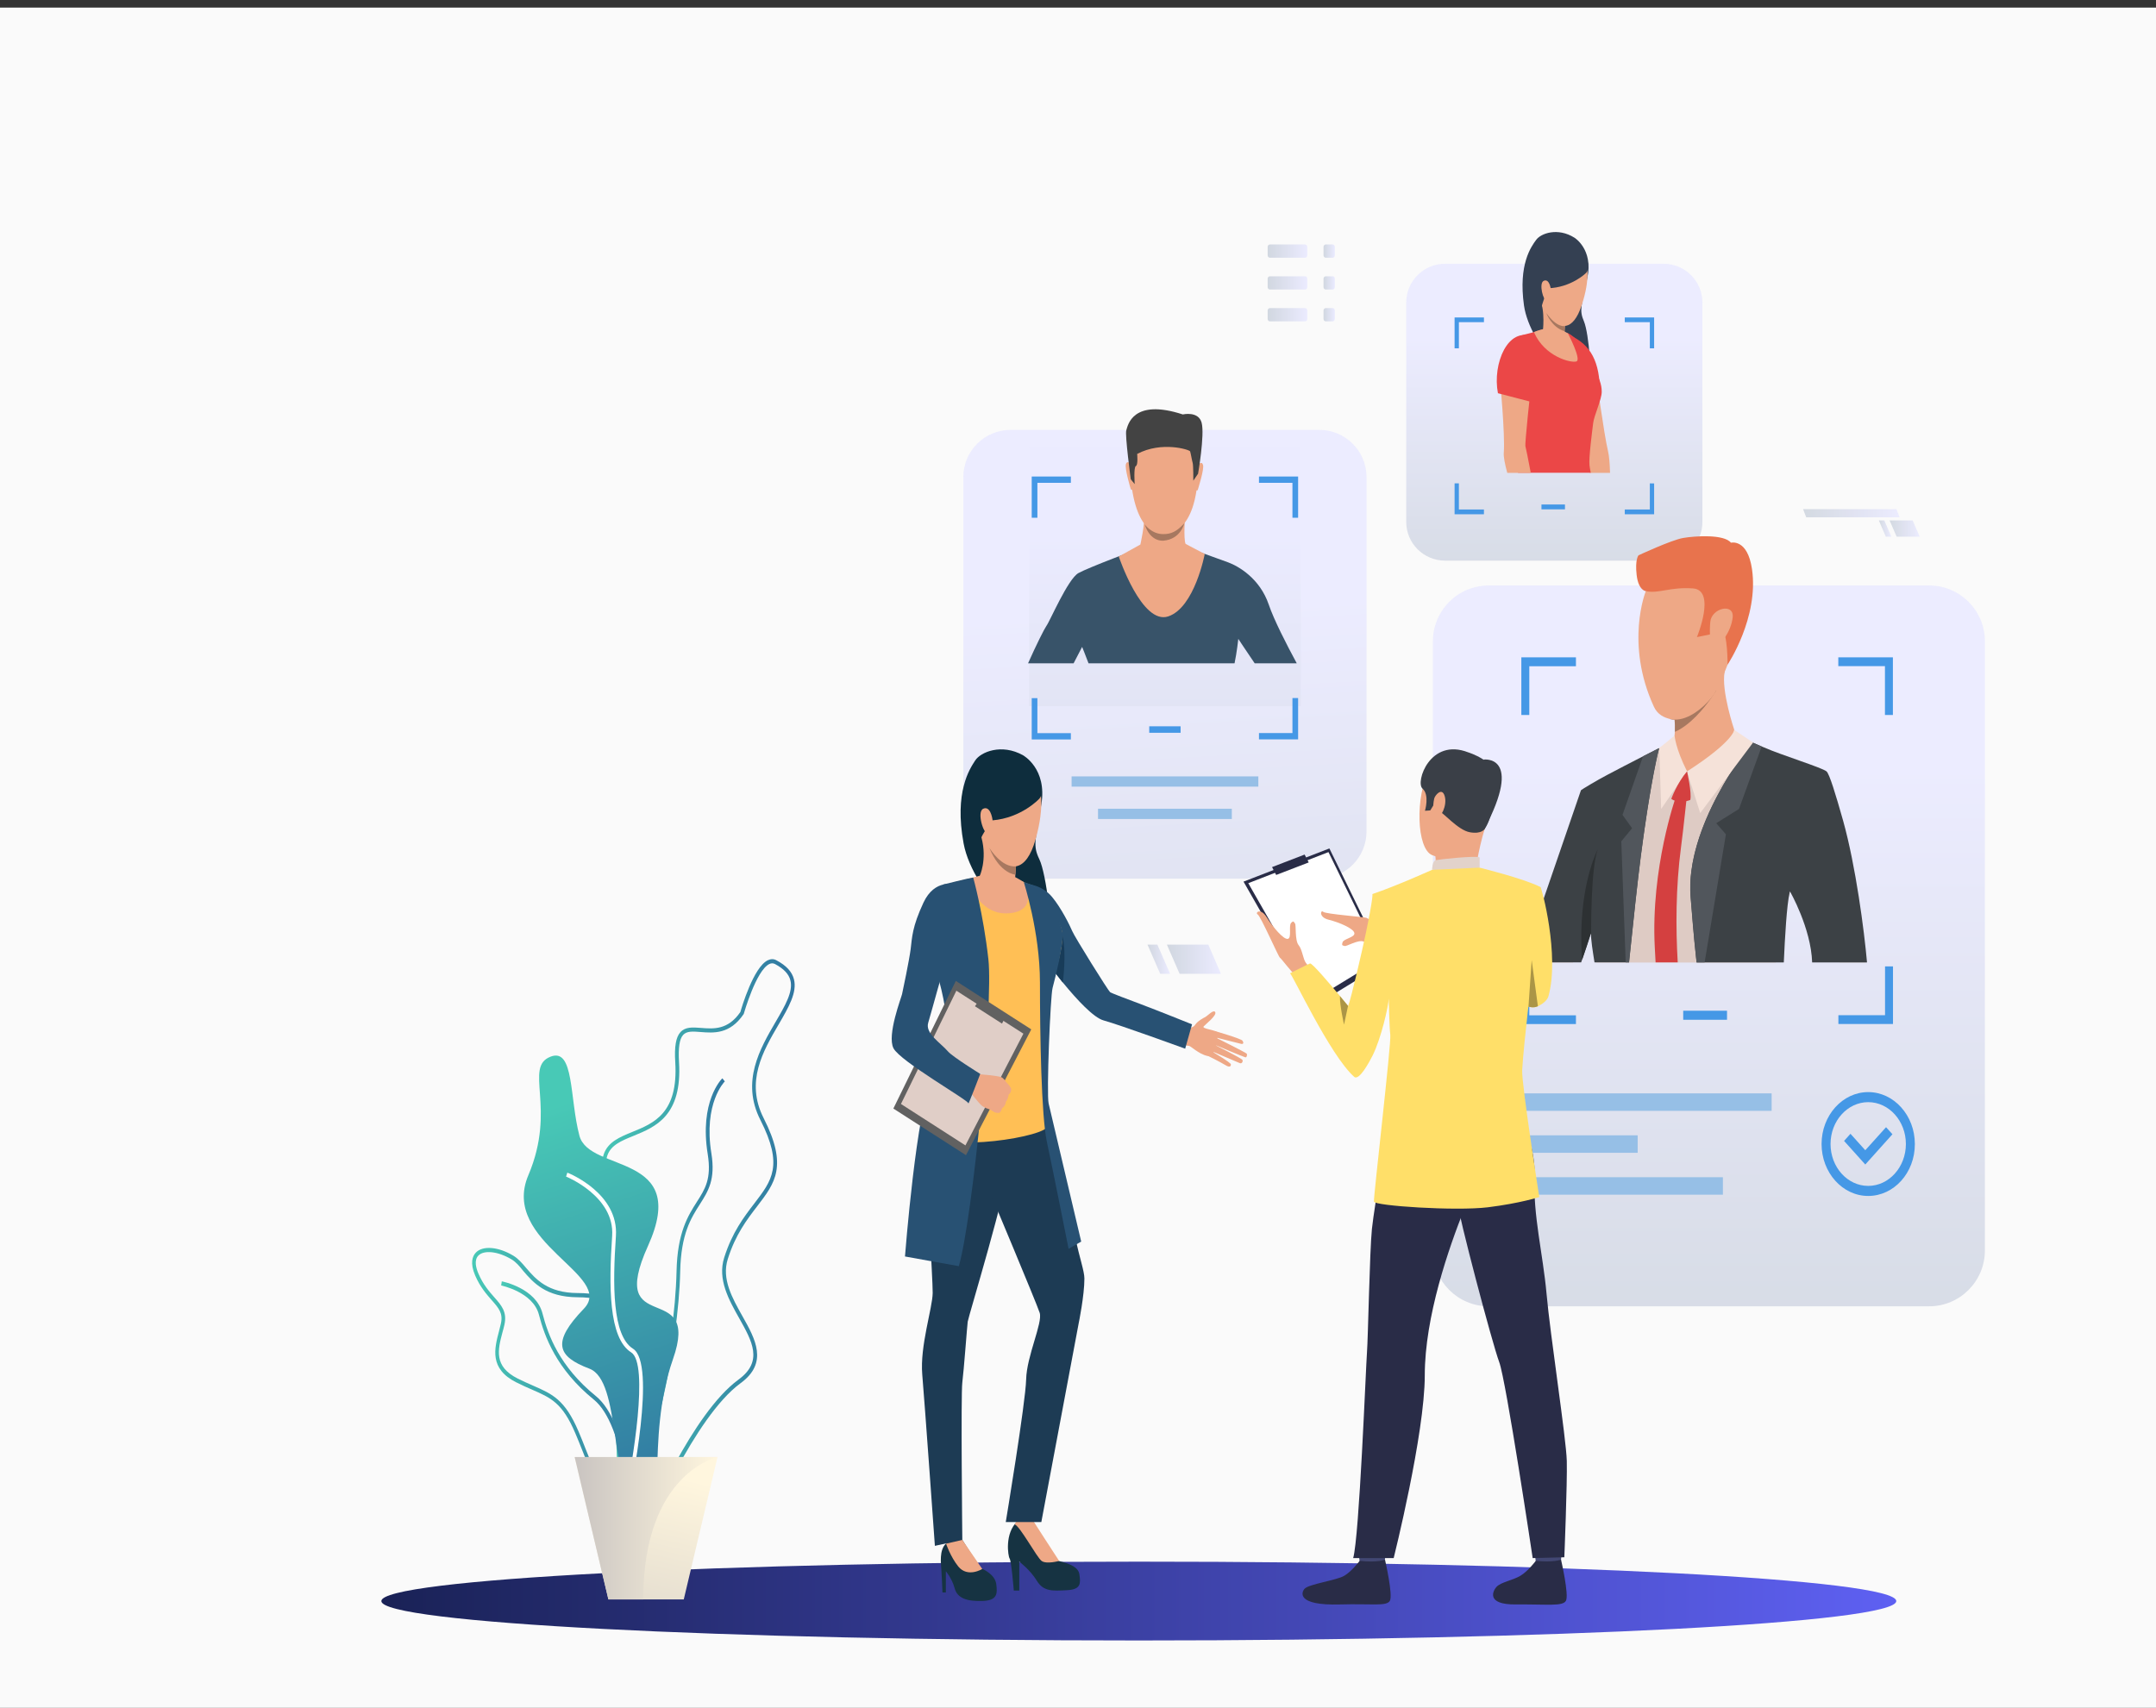
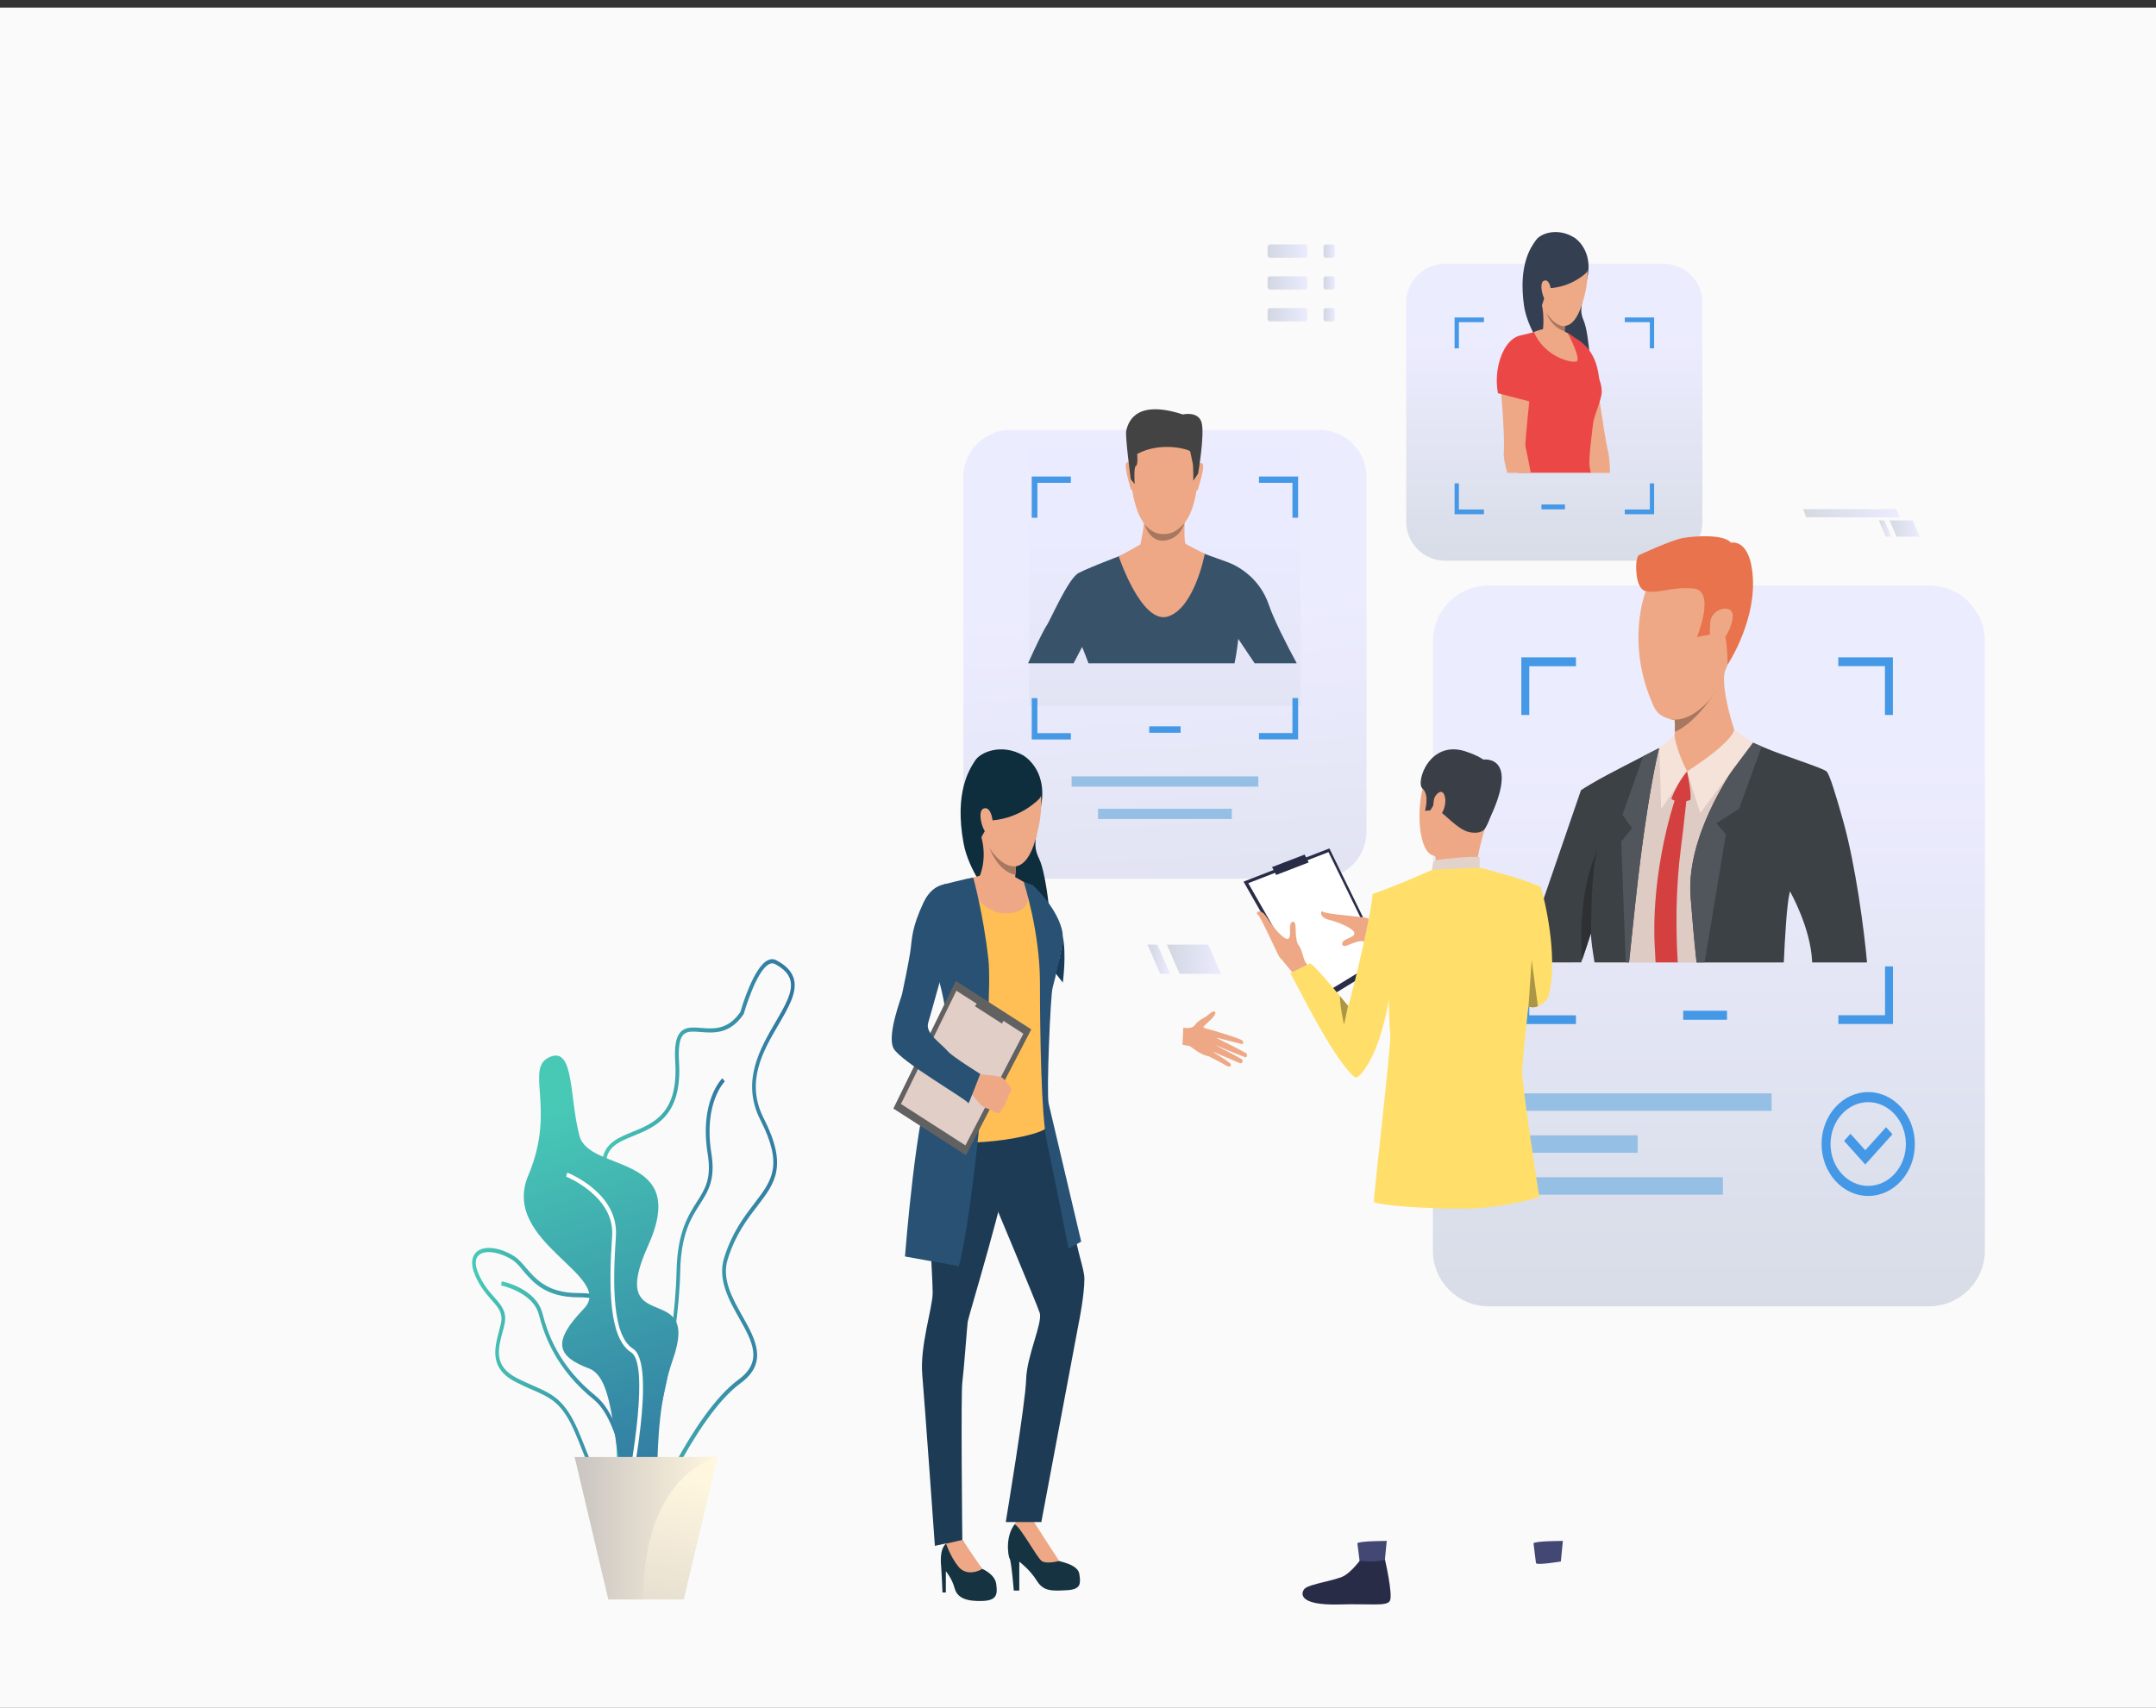
<svg xmlns="http://www.w3.org/2000/svg" version="1.1" id="Слой_1" x="0px" y="0px" viewBox="0 0 2357.6 1868" style="enable-background:new 0 0 2357.6 1868;" xml:space="preserve">
  <rect x="0" y="0" width="2357.6" height="1868" fill="#333333" stroke="none" />
  <style type="text/css">
	.st0{fill:#FAFAFA;}
	.st1{opacity:0.95;fill:url(#SVGID_1_);}
	.st2{fill:#96BFE6;}
	.st3{opacity:0.95;fill:url(#SVGID_2_);}
	.st4{fill:#4598E6;}
	.st5{fill:url(#SVGID_3_);}
	.st6{opacity:0.95;fill:url(#SVGID_4_);}
	.st7{fill:#385369;}
	.st8{fill:#EEA886;}
	.st9{fill:#434343;}
	.st10{fill:#A77860;}
	.st11{fill:#0E2D3D;}
	.st12{fill:#163342;}
	.st13{fill:#1D3B54;}
	.st14{fill:#285173;}
	.st15{fill:#FFBF55;}
	.st16{fill:#183C59;}
	.st17{fill:#616161;}
	.st18{fill:#E0CEC7;}
	.st19{fill:#EEA987;}
	.st20{fill:url(#SVGID_5_);}
	.st21{fill:url(#SVGID_6_);}
	.st22{fill:url(#SVGID_7_);}
	.st23{fill:url(#SVGID_8_);}
	.st24{fill:url(#SVGID_9_);}
	.st25{fill:#FFFFFF;}
	.st26{fill:url(#SVGID_10_);}
	.st27{fill:url(#SVGID_11_);}
	.st28{opacity:0.95;fill:url(#SVGID_12_);}
	.st29{fill:#344052;}
	.st30{fill:#EB4747;}
	.st31{fill:#393D63;}
	.st32{fill:#DECBC4;}
	.st33{fill:#E8734D;}
	.st34{fill:#3C4145;}
	.st35{fill:#51565C;}
	.st36{fill:#F5E2D9;}
	.st37{fill:#D44040;}
	.st38{fill:#2D3133;}
	.st39{fill:#292C47;}
	.st40{fill:#424773;}
	.st41{fill:#3A3F47;}
	.st42{fill:#E2D2CA;}
	.st43{fill:#323657;}
	.st44{fill:#FFDF69;}
	.st45{fill:#AB9546;}
	.st46{opacity:0.95;}
	.st47{fill:url(#SVGID_13_);}
	.st48{fill:url(#SVGID_14_);}
	.st49{fill:url(#SVGID_15_);}
	.st50{fill:url(#SVGID_16_);}
	.st51{fill:url(#SVGID_17_);}
	.st52{fill:url(#SVGID_18_);}
	.st53{fill:url(#SVGID_19_);}
	.st54{fill:url(#SVGID_20_);}
	.st55{fill:url(#SVGID_21_);}
	.st56{fill:url(#SVGID_22_);}
	.st57{fill:url(#SVGID_23_);}
</style>
  <g>
    <rect y="8.3" class="st0" width="2362.3" height="1860.9" />
    <linearGradient id="SVGID_1_" gradientUnits="userSpaceOnUse" x1="1308.762" y1="1347.879" x2="1270.621" y2="656.567">
      <stop offset="0" style="stop-color:#D1D7E0" />
      <stop offset="1" style="stop-color:#EBEBFF" />
    </linearGradient>
    <path class="st1" d="M1442.6,961h-337.5c-28.6,0-51.7-23.2-51.7-51.7V521.9c0-28.6,23.2-51.7,51.7-51.7h337.5   c28.6,0,51.7,23.2,51.7,51.7v387.3C1494.4,937.8,1471.2,961,1442.6,961z" />
    <rect x="1171.8" y="849.2" class="st2" width="204.2" height="11.2" />
    <rect x="1200.7" y="884.6" class="st2" width="146.3" height="11.2" />
    <linearGradient id="SVGID_2_" gradientUnits="userSpaceOnUse" x1="1868.676" y1="1544.562" x2="1868.676" y2="829.436">
      <stop offset="0" style="stop-color:#D1D7E0" />
      <stop offset="1" style="stop-color:#EBEBFF" />
    </linearGradient>
    <path class="st3" d="M2109.5,1428.8h-481.6c-33.7,0-61-27.3-61-61V701.4c0-33.7,27.3-61,61-61h481.6c33.7,0,61,27.3,61,61v666.5   C2170.4,1401.5,2143.1,1428.8,2109.5,1428.8z" />
    <g>
      <rect x="1840.6" y="1105.5" class="st4" width="47.9" height="9.9" />
    </g>
    <g>
      <rect x="1658.8" y="1195.9" class="st2" width="278.5" height="19.1" />
      <rect x="1658.8" y="1287.6" class="st2" width="225.2" height="19.1" />
      <rect x="1658.8" y="1241.8" class="st2" width="132" height="19.1" />
    </g>
    <g>
      <path class="st4" d="M2010.2,719v9.6h51V782h8.7v-63H2010.2z M1663.6,782h8.7v-53.3h51V719h-59.7V782z M2061.3,1057.1v53.3h-51    v9.6h59.7v-63H2061.3z M1672.3,1057.1h-8.7v63h59.7v-9.6h-51V1057.1z" />
    </g>
    <g>
      <g>
        <path class="st4" d="M2042.9,1308.1c-28.1,0-51-25.5-51-56.8c0-31.3,22.9-56.8,51-56.8c28.1,0,51,25.5,51,56.8     C2094,1282.7,2071.1,1308.1,2042.9,1308.1z M2042.9,1205.5c-22.7,0-41.2,20.6-41.2,45.8c0,25.3,18.5,45.8,41.2,45.8     c22.7,0,41.2-20.6,41.2-45.8C2084.1,1226.1,2065.6,1205.5,2042.9,1205.5z" />
      </g>
      <g>
        <polygon class="st4" points="2039.7,1273.7 2016.5,1247.9 2023.5,1240.1 2039.7,1258.1 2062.4,1232.9 2069.4,1240.6    " />
      </g>
    </g>
    <linearGradient id="SVGID_3_" gradientUnits="userSpaceOnUse" x1="417.047" y1="1751.189" x2="2073.616" y2="1751.189">
      <stop offset="5.208330e-03" style="stop-color:#1A2257" />
      <stop offset="1" style="stop-color:#5E60F2" />
    </linearGradient>
-     <path class="st5" d="M2073.6,1751.2c0,23.8-370.8,43.1-828.3,43.1c-457.4,0-828.3-19.3-828.3-43.1c0-23.8,370.8-43.1,828.3-43.1   C1702.8,1708,2073.6,1727.4,2073.6,1751.2z" />
    <linearGradient id="SVGID_4_" gradientUnits="userSpaceOnUse" x1="1273.877" y1="1102.956" x2="1273.877" y2="580.051">
      <stop offset="0" style="stop-color:#D1D7E0" />
      <stop offset="1" style="stop-color:#EBEBFF" />
    </linearGradient>
    <rect x="1125.3" y="488.6" class="st6" width="297.2" height="283.8" />
    <g>
      <path class="st7" d="M1387.4,661.3c-9.8-28.8-33.3-42.1-44.4-46.2c-4-1.5-11-4-18.5-6.7c-13.4-4.8-28.1-10.1-28.1-10.1h-46.3    c0,0-16,6-33,12.6c0,0,0,0,0,0c-15.7,6.1-32.2,12.8-37.8,15.9c-11.6,6.5-31.2,52.7-35.1,57.9c-2,2.7-11.1,20.7-20,40.8h49.8    c5.3-10.1,9.3-17.9,9.3-17.9s3.2,7.7,7,17.9H1350c2.5-11.8,4.1-26.7,4.1-26.7s8.5,12.9,17.9,26.7h46    C1406.8,704.8,1392.9,677.6,1387.4,661.3z" />
      <g>
        <path class="st8" d="M1278.9,456.9c0,0,36.2,6.3,30.7,69.3c-5.5,63-37.4,57.8-39.6,57.8c-2.1-0.1-32,1.1-34.4-75.8     C1235.6,508.2,1234.6,451.4,1278.9,456.9z" />
      </g>
      <g>
        <path class="st8" d="M1310.1,508.4c0,0,4-4.7,5.4,0.1c1.5,4.8-5.4,26-5.6,27c0,0-0.7,1.8-1.7,0.8     C1307.2,535.3,1310.1,508.4,1310.1,508.4z" />
      </g>
      <g>
        <path class="st8" d="M1236.6,507.7c0,0-3.9-4.8-5.4-0.1c-1.5,4.7,4.9,26.1,5.2,27.1c0,0,0.7,1.9,1.7,0.9     C1239,534.6,1236.6,507.7,1236.6,507.7z" />
      </g>
      <g>
        <path class="st9" d="M1310.1,518.1l-5.2,7.7c0,0,0.1-16.9-0.7-19.5c-0.8-2.6-2.1-10.7-2.8-12.6c-0.7-1.9-31.1-11.4-57.9,2.8     c0,0,1.2,12.1-1.4,13.2c-2.6,1.1-1.3,19.8-1.3,19.8l-4.3-5.3c0,0-6.5-48.5-4.9-53.5c1.6-5.1,6.7-35.4,61.8-17.4     c0,0,17.2-4,20.6,9.1C1317.5,475.5,1310.1,518.1,1310.1,518.1z" />
      </g>
      <path class="st8" d="M1301,597.3c0-0.1-4.6-2.5-4.6-2.5c-2.3-5.6-0.6-29.3-0.6-29.3s-46.1-13-44.8-3.1c1.3,10-4,33.2-4,33.2    l-23.6,13.1c0,0,25.2,75.2,54.1,65.5c28.9-9.7,39.9-68.3,39.9-68.3L1301,597.3z" />
      <path class="st10" d="M1251.7,573.5c0,0,7.4,10.7,20.3,10.7c8.5,0,14.6-2.6,23-11.8c0,0-3.7,17.4-22.9,19    C1272,591.3,1258,593.3,1251.7,573.5z" />
    </g>
    <g>
      <g>
        <g>
          <g>
            <g>
              <g>
                <path class="st11" d="M1118.7,826.1c0,0,26.6,14.5,20,53.8c-6.6,39.4-9.5,44.7-2.1,60.1c7.4,15.4,16,81,9.4,93.4         c-6.6,12.4-81.9-54.7-92.3-110.9c-10.4-56.3,6.6-81.3,12.6-90.6C1072.3,822.5,1095.2,812.9,1118.7,826.1z" />
              </g>
            </g>
          </g>
        </g>
      </g>
      <g>
        <path class="st12" d="M1108.6,1739.7h6v-31.6c0,0,11.8,8.8,19.2,20.9c7.4,12.1,17.6,11.1,33.1,10.3c15.5-0.8,14.8-7.7,13.4-17.5     c-1.4-9.8-17.1-12.9-22.2-14.4c-5.1-1.5-16.7-23.7-20.4-29.1c-5.1-7.4-7.8-14.4-7.8-14.4s-2.9-13.2-17.3,0     c-14.4,13.1-10.2,38.4-8.6,40.7C1105.9,1706.8,1108.6,1739.7,1108.6,1739.7z" />
      </g>
      <g>
        <path class="st8" d="M1139,1707.3c5.3,3.9,19.2,0,19.2,0c-3.9-5.7-28.2-43.6-28.2-43.6c-14.7-9.5-20.5,3.6-20.5,3.6     C1115.5,1669.3,1133.7,1703.4,1139,1707.3z" />
      </g>
      <g>
        <g>
          <g>
            <g>
              <path class="st8" d="M1293.9,1124c0,0,9.6,2.1,12.9-3c2.8-4.3,9.2-7.6,11.2-8.6c2.6-1.4,9.3-8.9,10.9-5.2        c1.6,3.7-10.5,13-12.7,15.5c-2.2,2.5,11.8,3.6,14.3,6.1c2.4,2.4-0.6,28.2-10.1,26.2c-9.5-2-18.5-11.1-20.3-11.1        c-1.7,0-7-1.2-7-1.2L1293.9,1124z" />
            </g>
          </g>
        </g>
      </g>
      <g>
        <g>
          <g>
            <g>
              <path class="st8" d="M1328.4,1127.7c0,0,28.8,8.3,30.3,10.6c1.5,2.3,1,4.1-1.7,3.4c-2.7-0.7-28.1-7.1-28.1-7.1        s32.6,16.2,34.3,17.8c0.9,0.9,0.2,4.3-1.3,4.1c-1.5-0.2-34.7-14.2-34.7-14.2s30.5,15.2,31.4,17c0.9,1.6-0.6,4.5-2.9,3.5        c-2.3-1-31.3-13.3-31.3-13.3s21.5,12.6,21.6,14.7c0,1.3-0.5,4.2-6,0.8c-5.5-3.4-19.1-10.1-19.1-10.1L1328.4,1127.7z" />
            </g>
          </g>
        </g>
      </g>
      <g>
        <path class="st12" d="M1030.6,1741.8h3.7v-23.2c0,0,6.6,7.5,9.6,18.6c3,11.1,13.8,14.4,30.2,13.9c16.5-0.5,16.7-7.7,15.3-18.6     c-1.4-10.8-15.3-16.5-15.3-16.5c-6.3-6.2-21.8-31.8-21.8-31.8s-10-3-17.8,4.1c-7.8,7-5.4,22.9-5.2,27     C1029.7,1719.4,1030.6,1741.8,1030.6,1741.8z" />
      </g>
      <g>
        <path class="st13" d="M1041.9,1189c0,0-19.6,28.4-24.9,62c-5.3,33.7,3.1,146.6,2.9,163.2c-0.2,16.6-14.1,58-11.4,89.3     s13.8,187.3,13.8,187.3l30-6.6c0,0-1.7-159,0-172.1c1.7-13.2,5.2-61.1,5.9-66.5c0.7-5.4,44.1-147.6,44.1-171.9     C1102.4,1249.5,1089.2,1149.4,1041.9,1189z" />
      </g>
      <g>
        <path class="st13" d="M1140.4,1200.1c0,0,32.2,136.8,36,155.7c3.8,19,9.4,34.6,9.4,42.6c0,18.7-6.2,48.7-6.2,48.7l-40.9,217.7     h-38.9c0,0,21.7-130.6,22.3-156.1c0.6-25.6,18.3-61.9,14.8-72.8c-3.5-10.8-56-135.8-56-135.8S1041.1,1160.4,1140.4,1200.1z" />
      </g>
      <g>
        <path class="st8" d="M1074.1,1716.1l-21.8-31.8l-17.8,4.1c0,0,4.8,14.3,13.4,25C1058.2,1726,1074.1,1716.1,1074.1,1716.1z" />
      </g>
      <g>
        <g>
-           <path class="st14" d="M1127.1,967.6c0,0,13.3,1.4,23.3,13.4c10,12,19.4,31,22.1,37.4c2.6,6.4,39.5,65.5,41.4,66.8      c1.9,1.3,20.4,8.2,32.7,12.8c18.9,7.1,56.9,22.4,56.9,22.4l-7.5,26.6c0,0-71.4-26-89.2-30.9c-21.9-6-72.2-77.8-72.2-77.8      S1097,989.4,1127.1,967.6z" />
-         </g>
+           </g>
      </g>
      <g>
        <g>
          <path class="st15" d="M1103.9,957.3c0,0,17.2,9,23.2,10.4c6,1.3,29.1,34.8,33.2,47.1c4.1,12.2,0,30.6-8.4,52.1      c-8.4,21.5-0.5,28.7-4.3,50.2c-3.8,21.5-2.6,102.1-1.9,114.1c0.7,12-111.8,30.1-134,8.3c0,0,15-72.6,32.8-93.3      c3.9-4.5,3.4-34.3,0.8-41.8c-2.6-7.4-32.2-63-32.2-63s-2.2-56.4,10.7-67.5c11.2-9.7,41.8-13.2,47.3-15.3      C1076.7,956.3,1092.7,955.4,1103.9,957.3z" />
        </g>
      </g>
      <g>
        <g>
          <path class="st8" d="M1112.1,935.2c0,0-0.5,5.3-1.1,12.4c-0.2,2.8-0.5,5.9-0.7,9.1c-0.7,9.5-1.2,19.8-0.9,25      c0,0-17.9,19.9-38.2-23.3c0,0,8.5-17.8,2.1-42.1C1066.9,892.1,1112.1,935.2,1112.1,935.2z" />
        </g>
      </g>
      <g>
        <path class="st16" d="M1162.2,1074.7c0,0,4.3-31.8-0.3-51.2c0,0,0,16.7-8.2,40.3L1162.2,1074.7z" />
      </g>
      <g>
        <path class="st8" d="M1057.5,961.5c0,0,12.3,40.4,46,37.4c33.8-3,16-34.1,16-34.1s-8.4-5.4-10.8-5.9c-2.4-0.5-37.3-1-37.3-1     L1057.5,961.5z" />
      </g>
      <g>
        <path class="st14" d="M1119.5,964.8c0,0,17.7,54.4,17.7,109.9c0,55.5,1.4,145.8,7.6,174.4c6.2,28.5,23.7,116.8,23.7,116.8     l13.8-7.9c0,0-33.1-140.8-35.6-151c-2.5-10.2,1.9-117.4,4.3-126.4c2.4-9,12.5-49,10.9-60.1c-2-14-13.7-34.7-32.7-52.5     L1119.5,964.8z" />
      </g>
      <g>
        <path class="st14" d="M1064.2,959.8c0,0,11,39.2,16.6,89.3c5.6,50.1-17.1,282.9-32.3,335.8l-58.9-10.6c0,0,12.7-164.5,29.9-194.5     c17.2-29.9,22.7-56.4,4.1-118.9c-18.6-62.5,8.1-93.5,8.1-93.5S1059,960.5,1064.2,959.8z" />
      </g>
      <g>
        <polygon class="st17" points="1127.7,1125.9 1056.3,1263.5 976.9,1212.5 1045.2,1072.9    " />
      </g>
      <g>
        <polygon class="st18" points="1119.1,1130.6 1055.7,1252.8 985.2,1207.5 1045.8,1083.6    " />
      </g>
      <g>
        <polygon class="st17" points="1095.7,1119.6 1100.1,1111.1 1071.6,1092.7 1066.1,1100.6    " />
      </g>
      <g>
        <g>
          <g>
            <g>
              <g>
                <g>
                  <path class="st8" d="M1092.3,1217.3c0,0-3.2,0-4.7-0.7c0,0-2.5-1.6-4.3-2.6c-0.6-0.3-1.1-0.6-1.4-0.7          c-1.5-0.6-4.8-1.3-8-3.7c-3.2-2.4-14.3-16.8-14.3-16.8l5.3-8.9l3.9-9.1c0,0,23.5,1.7,26.6,3.6c0.3,0.2,0.6,0.4,0.9,0.6          c2.5,1.9,3.7,4.5,5,5.7c0.5,0.4,4.7,5,4.5,7c-0.2,2.7-1.3,4.5-2.8,5.4c0,0-0.6,5.3-3,7.8c0,0-0.4,4.9-4.1,7.1          C1095.8,1211.6,1094.9,1216.5,1092.3,1217.3z" />
                </g>
              </g>
            </g>
          </g>
        </g>
      </g>
      <g>
        <g>
          <path class="st14" d="M1043.9,967.6c0,0-21.7-6.9-34.1,19.7c-12.4,26.6-12.4,37.9-14,50.9c-1.6,12.3-8.6,45.7-9.4,49.2      c-0.7,3.5-16.7,44.7-9.4,59.1c7.4,14.5,82.4,57.1,81.9,60.3c-0.5,3.2,13-32.2,13-32.2s-30.4-18.8-35.3-24.6      c-8.1-9.4-25.1-19.6-21.6-31.3c4.1-13.7,16.5-60,19.3-66.8C1037.2,1045.1,1062.2,976.3,1043.9,967.6z" />
        </g>
      </g>
      <g>
        <g>
          <g>
            <g>
              <g>
                <path class="st19" d="M1114.8,830.5c0,0,38.6,13.5,17.6,87.6c-21,74.1-73.7-8.6-68.1-53.8         C1069.8,819.2,1114.8,830.5,1114.8,830.5z" />
              </g>
            </g>
          </g>
        </g>
      </g>
      <g>
        <g>
          <g>
            <g>
              <g>
                <path class="st11" d="M1136.4,873.7c0,0-19.2,20.9-51.3,23.6c0,0-12.3,16.1-13.3,22.4c0,0-28.6-54.3,6.6-86.9         C1113.6,800.3,1149.3,860.3,1136.4,873.7z" />
              </g>
            </g>
          </g>
        </g>
      </g>
      <g>
        <g>
          <g>
            <g>
              <g>
                <path class="st19" d="M1085.5,898.8c-0.2-5.4-3.2-17.7-10.4-14.2c-7.2,3.4,0.4,28.4,5.2,26.9         C1080.3,911.4,1086.1,911.5,1085.5,898.8z" />
              </g>
            </g>
          </g>
        </g>
      </g>
      <g>
        <path class="st10" d="M1111,947.6c-0.2,2.8-0.5,5.9-0.7,9.1c0,0-17-1.1-28.4-29.3C1082.7,928.6,1095.1,949,1111,947.6z" />
      </g>
    </g>
    <g>
      <g>
        <linearGradient id="SVGID_5_" gradientUnits="userSpaceOnUse" x1="-4478.113" y1="1402.398" x2="-4371.612" y2="1402.398" gradientTransform="matrix(-1 0 0 1 -3685.543 0)">
          <stop offset="0" style="stop-color:#3076A1" />
          <stop offset="1" style="stop-color:#48C9B6" />
        </linearGradient>
        <path class="st20" d="M688.4,1625.4c24.7-19.4,53.7-154.3,55.4-234.7c0.9-41.2,11.8-58.3,21.5-73.5c9.2-14.5,17.2-27,12.6-55.7     c-8.9-54.8,14.4-78.5,14.7-78.7l-2.7-3.4c-1,1-25.3,25.4-16,83c4.3,26.8-2.8,38-11.9,52.2c-9.5,14.9-21.3,33.4-22.2,76     c-1.9,86.3-31.5,213.7-53.7,231.1L688.4,1625.4z" />
      </g>
      <g>
        <linearGradient id="SVGID_6_" gradientUnits="userSpaceOnUse" x1="-4395.365" y1="1500.236" x2="-4201.749" y2="1500.236" gradientTransform="matrix(-1 0 0 1 -3685.543 0)">
          <stop offset="0" style="stop-color:#3076A1" />
          <stop offset="1" style="stop-color:#48C9B6" />
        </linearGradient>
        <path class="st21" d="M636.6,1586c-2.3-5.9-4.8-12-7.5-18.4c-14.1-33.2-26.7-38.7-47.4-47.7c-5.1-2.2-10.8-4.7-17.1-7.9     c-29.7-14.9-24-36.8-18.9-56.1c0.7-2.7,1.4-5.4,2-8.1c2.6-11.4-2.4-17.1-10-25.7c-5.6-6.4-12.7-14.4-18.1-27     c-5.9-13.8-2.9-21.2,0.7-25c7.5-8,24.9-6.5,41.3,3.5c5.1,3.1,9.3,8,13.7,13.2c10.5,12.2,23.5,27.4,56.4,27.5     c18.8,0.1,29.1,3,34.4,9.6c6,7.6,4.9,18.9,3.3,34.5c-0.5,5.4-1.2,11.6-1.5,18.2c-2.2,39.6,18.8,68.1,19,68.4     c12.5,16.6,28,51.1,21.3,72.3c-2.8,8.9-9,14.5-18.6,16.6c-3.8,0.9-7.3,1.3-10.5,1.3C656.1,1635.4,647.7,1614.2,636.6,1586z      M559.6,1377.6c-14.7-8.9-30.4-10.7-36.6-4.2c-4.7,5-2.5,13.5,0.2,19.7c5.1,11.9,11.6,19.3,17.3,25.8c8,9,14.2,16.2,11.1,30     c-0.6,2.7-1.3,5.5-2.1,8.2c-5.1,19.2-9.8,37.4,16.6,50.7c6.2,3.1,11.9,5.6,16.9,7.8c20.9,9.1,34.8,15.2,49.6,50     c2.8,6.5,5.2,12.6,7.5,18.5c12.8,32.3,20.5,51.8,48.5,45.5c8-1.8,13.2-6.4,15.5-13.7c5.9-18.7-8.2-51.5-20.6-67.9     c-0.9-1.2-22.3-30.2-19.9-71.6c0.4-6.7,1-12.9,1.6-18.4c1.5-14.5,2.5-25-2.3-31c-4.4-5.5-14.1-8-31.4-8.1     c-34.7-0.2-48.4-16.1-59.4-28.9C568,1384.8,564.2,1380.4,559.6,1377.6L559.6,1377.6z" />
      </g>
      <g>
        <linearGradient id="SVGID_7_" gradientUnits="userSpaceOnUse" x1="-4378.815" y1="1531.572" x2="-4233.493" y2="1531.572" gradientTransform="matrix(-1 0 0 1 -3685.543 0)">
          <stop offset="0" style="stop-color:#3076A1" />
          <stop offset="1" style="stop-color:#48C9B6" />
        </linearGradient>
        <path class="st22" d="M689.2,1661.7l4.1-0.2c-0.2-4.3-5.4-105-41.7-134.5c-39.9-32.3-52.4-67.1-58.4-90.4     c-7.1-27.5-43-34.8-44.5-35.1l-0.7,4.5c0.3,0.1,34.9,7.2,41.3,31.9c6.2,24,19.1,59.7,60,92.9     C683.9,1558.9,689.1,1660.7,689.2,1661.7z" />
      </g>
      <g>
        <linearGradient id="SVGID_8_" gradientUnits="userSpaceOnUse" x1="-4554.477" y1="1367.279" x2="-4336.252" y2="1367.279" gradientTransform="matrix(-1 0 0 1 -3685.543 0)">
          <stop offset="0" style="stop-color:#3076A1" />
          <stop offset="1" style="stop-color:#48C9B6" />
        </linearGradient>
        <path class="st23" d="M682.3,1684.4c-8.6-4.7-8.2-23.8-7.8-52.6c0.6-36.4,1.4-86.4-15.7-132.3c-18.2-48.8-2-63,13.7-76.8     c17.6-15.4,34.2-30,2.3-95.8c-14.6-30.2-19.3-50.7-14.6-64.4c4.6-13.5,17.5-18.8,31.2-24.4c23.6-9.6,50.4-20.5,47-76.2     c-1.1-17.1,0.7-27.6,5.7-33c5.4-5.9,13.3-5.3,22.4-4.6c13.8,1.1,29.5,2.4,43.1-17.4c1.4-4.9,14.4-49.1,30-56.6     c3.3-1.6,6.5-1.6,9.5,0.1l0,0c10.8,5.7,17,12.5,19.1,20.8c3.6,14.3-5.8,30.5-16.7,49.2c-17.2,29.4-36.6,62.8-16.5,102.5     c26.7,52.5,12.6,70.9-6.9,96.3c-11.2,14.6-23.9,31.1-32.3,58c-6.8,21.7,4.8,42.3,16,62.3c14.1,25,28.7,51-2,73.4     c-50.8,37.2-100.9,158.5-101.4,159.7l-0.2,0.5l-0.4,0.3c-9.4,8.2-16.2,12-21.3,12C684.9,1685.4,683.5,1685.1,682.3,1684.4z      M807.5,1509c27.4-20,15-41.9,0.8-67.2c-11.2-19.9-23.9-42.5-16.4-66.2c8.7-27.7,21.7-44.6,33.1-59.5     c19.1-24.9,31.8-41.4,6.5-91.1c-21.4-42.1-0.3-78.2,16.6-107.2c10.4-17.8,19.4-33.2,16.2-45.5c-1.7-6.9-7.3-12.8-16.9-17.9l0,0     c-2-1-4-1-6.1,0c-14.5,7-27.7,53.7-27.9,54.2l-0.1,0.4l-0.2,0.3c-15,22.1-32.7,20.6-46.9,19.5c-8.5-0.7-15.2-1.2-19.2,3.2     c-4,4.4-5.4,14-4.5,29.5c3.7,59.1-25.9,71.1-49.6,80.8c-13.3,5.4-24.9,10.1-28.8,21.7c-4.2,12.3,0.4,31.6,14.4,60.6     c33.5,69.2,14.8,85.7-3.4,101.6c-15.2,13.3-29.5,25.9-12.5,71.5c17.5,46.8,16.7,97.3,16.1,134.1c-0.4,25.2-0.7,45,5.5,48.5     c3.7,2,10.6-1.4,20.8-10.2C708.9,1660.3,756.9,1546.1,807.5,1509z" />
      </g>
      <linearGradient id="SVGID_9_" gradientUnits="userSpaceOnUse" x1="746.697" y1="1630.975" x2="606.359" y2="1209.959">
        <stop offset="0" style="stop-color:#3076A1" />
        <stop offset="1" style="stop-color:#48C9B6" />
      </linearGradient>
      <path class="st24" d="M602.2,1155.7c25.8-9.9,20.5,45.5,31.4,86.5s121.4,17.9,75,120.5c-46.4,102.7,58.7,34.3,27.3,123.9    c-31.4,89.6-2.7,185.4-36.8,161c-34.1-24.4-19.2-137.2-54.6-150.6c-35.5-13.4-41.3-29-6.1-65.5c35.1-36.4-92-72.6-60.6-146.2    C609,1211.8,572.3,1167.1,602.2,1155.7z" />
      <g>
        <path class="st25" d="M687.1,1641.8c3.2-15.3,31-150.3,5.1-166.6c-22.8-14.4-22.3-70.3-18.7-123.1c3.2-46.7-50.8-68.6-53.1-69.5     l-1.4,4.3c0.5,0.2,53.3,21.6,50.4,64.9c-3.7,54.2-4,111.8,20.8,127.4c19.7,12.4,1.6,120.8-7.1,161.6L687.1,1641.8z" />
      </g>
      <linearGradient id="SVGID_10_" gradientUnits="userSpaceOnUse" x1="634.117" y1="1905.764" x2="703.635" y2="1606.086">
        <stop offset="0" style="stop-color:#C9C4C1" />
        <stop offset="1" style="stop-color:#FFF6DE" />
      </linearGradient>
      <polygon class="st26" points="784.6,1593.7 747.7,1749.4 665.3,1749.4 628.4,1593.7   " />
      <linearGradient id="SVGID_11_" gradientUnits="userSpaceOnUse" x1="608.881" y1="1671.588" x2="765.053" y2="1671.588" gradientTransform="matrix(1 0 0 1 19.534 0)">
        <stop offset="0" style="stop-color:#C9C4C1" />
        <stop offset="1" style="stop-color:#FFF6DE" />
      </linearGradient>
      <path class="st27" d="M784.6,1593.7c0,0-81.2,17-81.2,155.7h-38.1l-36.9-155.7H784.6z" />
    </g>
    <linearGradient id="SVGID_12_" gradientUnits="userSpaceOnUse" x1="1699.677" y1="660.882" x2="1699.677" y2="366.322">
      <stop offset="0" style="stop-color:#D1D7E0" />
      <stop offset="1" style="stop-color:#EBEBFF" />
    </linearGradient>
    <path class="st28" d="M1819.1,613.2h-238.9c-23.5,0-42.5-19-42.5-42.5V331c0-23.5,19-42.5,42.5-42.5h238.9   c23.5,0,42.5,19,42.5,42.5v239.7C1861.7,594.2,1842.6,613.2,1819.1,613.2z" />
    <g>
      <rect x="1685.6" y="551.8" class="st4" width="25.7" height="5.3" />
    </g>
    <g>
      <g>
        <g>
          <g>
            <path class="st29" d="M1721.7,260c0,0,20.7,12.7,14.1,43.8c-6.6,31.1-9.1,35.2-3.7,47.8c5.3,12.6,10,65.3,4.3,74.9       c-5.7,9.6-63.4-47-69.9-92.3c-6.4-45.3,8-64.6,13.2-71.7C1684.8,255.2,1703.4,248.5,1721.7,260z" />
          </g>
        </g>
      </g>
      <g>
        <path class="st8" d="M1760.6,517.2h-22.2c-1.1-12.2-2.1-20.6-1.9-21.9c0.3-2.1-22.1-67.4-24.1-72.8c-2.1-5.4-10.3-19.9-11.4-33.5     c-1.1-13.6,14.9-19.2,14.9-19.2c21.6,4.3,28.9,37.5,28.9,37.5s9.1,67.4,13.6,86.3C1759.6,498.5,1760.3,507.1,1760.6,517.2z" />
      </g>
      <path class="st30" d="M1749.4,423.5l-33,15.5c0,0-30.3-83.8-4.9-74.4C1736.8,373.9,1748.2,391.4,1749.4,423.5z" />
      <g>
        <path class="st30" d="M1742.1,463c-1,8.3-4.9,37.8-4,45.7c0.1,1.3,0.6,4.3,1.4,8.4h-79.6c2.1-8.4,4-15.9,5.2-20.2     c3.9-14.3,0.2-18.1-1.8-29.5c-0.8-4.5-3.4-13-6.3-22.5c-1-3.2-2-6.5-2.9-9.9c-3.5-12.1-5.1-24.4-6.1-31.6     c-4.8-34.1,18.7-37.4,18.7-37.4c8.7-1.8,24-7.1,24-7.1l23.9,5.5c0,0,2.3,1,5.6,3.7c0,0,0,0,0,0c1.6,1.3,3.4,3,5.4,5.3     c2.6,3,7.8,11.5,13,21c1.6,2.9,3.2,5.8,4.7,8.8c4.9,9.4,8.3,16.9,8.2,25.5C1751.4,437.1,1743,454.7,1742.1,463z" />
      </g>
      <path class="st8" d="M1714.5,364.6c0,0,15,28.5,9.4,30.7c-5.6,2.1-35-5.1-46.5-32C1677.5,363.2,1696.8,353.4,1714.5,364.6z" />
      <path class="st8" d="M1712.4,377.6c0,0-13.3,6.3-25.4-14.4c0,0,3.2-23.5-3.6-37c-6.9-13.6,30,16.3,30,16.3s-0.6,2.8-1.2,6.9    c-0.3,2.1-0.6,4.6-0.9,7.2c-0.2,2.2-0.4,4.5-0.4,6.7C1710.6,368.6,1711,373.8,1712.4,377.6z" />
      <path class="st31" d="M1679.3,409.6c-2.7,15.7-22.4,35.4-22.4,35.4c-1-3.2-2-6.5-2.9-9.9C1667.5,425.4,1679.3,409.6,1679.3,409.6z    " />
      <g>
        <path class="st8" d="M1674.4,422.1c-1.2,5.7-7,63.7-6.4,65.7c0.4,1.1,3.1,14.5,5.9,29.4h-25.7c-2.6-9.6-4.2-17.6-3.8-22.1     c1.6-19.5-4.3-81.9-4.3-81.9s-5.3-37.7,22.8-42.4c0,0,16.6,2.4,17.6,16.1C1681.5,400.5,1675.6,416.4,1674.4,422.1z" />
      </g>
      <path class="st30" d="M1638,430.1l34.9,9.1c0,0,27.7-59.8,2.7-70.7C1649.4,356.9,1631.7,397.4,1638,430.1z" />
      <g>
        <g>
          <g>
            <path class="st19" d="M1718.5,263.3c0,0,30.3,12.4,11.1,70.6c-19.2,58.2-58.4-9.9-52.5-45.7       C1683,252.5,1718.5,263.3,1718.5,263.3z" />
          </g>
        </g>
      </g>
      <g>
        <g>
          <g>
            <path class="st29" d="M1734.2,298.7c0,0-16,15.9-41.7,16.6c0,0-6,16.3-7,21.3c0,0-25.4-48.5,3.8-73       C1718.5,239.2,1745,288.6,1734.2,298.7z" />
          </g>
        </g>
      </g>
      <g>
        <g>
          <g>
            <path class="st19" d="M1696,318.9c0-4.3-2-14.2-7.8-11.8c-5.9,2.4-0.6,22.7,3.3,21.7C1691.4,328.7,1696,329.1,1696,318.9z" />
          </g>
        </g>
      </g>
      <path class="st10" d="M1710.8,362.3c-14.2-4.4-19.8-19.5-19.9-20c11.6,16.7,20.3,14.3,20.3,14.3    C1711,358.7,1711,360.1,1710.8,362.3z" />
    </g>
    <g>
      <path class="st4" d="M1776.7,347.2v5.2h27.4V381h4.7v-33.8H1776.7z M1590.6,381h4.7v-28.6h27.4v-5.2h-32.1V381z M1804.1,528.7    v28.6h-27.4v5.2h32.1v-33.8H1804.1z M1595.3,528.7h-4.7v33.8h32.1v-5.2h-27.4V528.7z" />
    </g>
    <g>
      <rect x="1256.7" y="794.4" class="st4" width="34.3" height="7.1" />
    </g>
    <g>
      <path class="st4" d="M1376.7,521.2v6.9h36.6v38.2h6.2v-45.1H1376.7z M1128.2,566.3h6.2v-38.2h36.6v-6.9h-42.8V566.3z     M1413.3,763.6v38.2h-36.6v6.9h42.8v-45.2H1413.3z M1134.4,763.6h-6.2v45.2h42.8v-6.9h-36.6V763.6z" />
    </g>
    <g>
      <g>
        <path class="st32" d="M2040.6,1052.7h-29c-0.5-1.3-1-2.4-1.3-3.3c-8.6-22.6-53-74.5-53-74.5s0,0,0,0.1c0,0,0,0,0,0.1     c0,0,0,0,0,0.1c0,0.1-0.1,0.1-0.1,0.2c0,0.1-0.1,0.3-0.1,0.4c0,0.1,0,0.2,0,0.3c0,0.1-0.1,0.1-0.1,0.2     c-1.8,7.6-10.8,45.2-15.2,76.5h-196.5c-0.5-2.9-1-5.7-1.6-8.2c-1.8-7.8-3-15.4-3.8-22.6c0-0.4-0.1-0.7-0.1-1.1     c-0.2-1.3-0.3-2.6-0.4-3.9c-1.7-19.6-0.4-34.7-0.3-36.2c-0.6,1.3-4.5,17.5-9.7,37.5c-2.9,11-6.1,23.1-9.3,34.5h-46.4l58.2-186.9     c1.3-1.1,16.4-9.3,27.4-15.1c11.2-6,24.8-14.7,37.1-22.2c6.3-3.8,12.2-7.3,17.3-9.9l0.8-0.4v0c8.5-4.3,14.1-7.1,14.1-7.1s0,0,0,0     c0.2,0,1.5-0.2,3.7-0.4c11.8-1.3,48.5-5.1,60.8-5.9c1-0.1,1.9-0.1,2.5-0.1c0.6,0,1,0,1.2,0c1.5,0.1,9.1,3,19.1,7.3     c0.4,0.1,0.8,0.3,1.1,0.5c0.5,0.2,0.9,0.4,1.4,0.6c0.9,0.4,1.7,0.7,2.6,1.1c1.8,0.8,3.6,1.6,5.5,2.4c0.6,0.3,1.3,0.6,1.9,0.8     c19.9,8.8,42.7,19.7,48.1,24c3.6,2.8,14.7,26.2,27.6,55.1C2018,945.9,2035,1017.4,2040.6,1052.7z" />
      </g>
      <g>
        <path class="st8" d="M1896.4,798.2c-0.5,29.4-51.7,45.5-51.7,45.5s-21.4-29.8-16.3-32.7c2-1.1,2.8-5.6,3.1-10.6     c0.2-4.8,0-10-0.3-13.3c-0.2-2.1-0.3-3.4-0.3-3.4s7.3-8.6,16.6-18.8c16.2-17.9,38.6-40.8,38.6-31.7c0,0.5-0.1,1.1-0.2,1.7     C1882,755.5,1896.4,798.2,1896.4,798.2z" />
      </g>
      <g>
        <path class="st10" d="M1876.7,755.2C1876.7,755.2,1876.7,755.2,1876.7,755.2c-0.1,0.2-2.3,3.8-6,9c-7.8,11-22.6,29-39.2,36.3     c0.2-4.8,0-10-0.3-13.3c-1.7,0-3.4-0.3-5.1-0.7c4.5-8.8,11.1-18.1,11.1-18.1l10.3-3.4L1876.7,755.2z" />
      </g>
      <g>
        <path class="st8" d="M1886.5,733.6c-4.4,10.7-8.6,18.5-9.8,21.5c0,0,0,0,0,0c-0.8,2-2.9,5.3-6,9c-8.4,10.1-24.1,23.4-39.5,23     c-1.7,0-3.4-0.3-5.1-0.7c-6.2-1.5-13.6-4.7-17.6-13.5c-31.9-69.5-8.8-126.3-8.8-126.3s87.2-27.4,100.9,1.8     C1910.2,668.8,1896.9,708.5,1886.5,733.6z" />
      </g>
      <g>
        <path class="st33" d="M1799.8,646.6c0,0-8.1-0.5-10.1-17.6c-2-16.9,2-21.6,2-21.6s36-16.8,48.9-19s44.7-4.3,52.2,5.2     c0,0,18.1-4.7,23,28.8c7.8,53.1-26.7,104.6-26.7,104.6s0.3-34.7-6.6-39.3c-6.9-4.6-12.8,6.3-12.8,6.3l-14.1,2.8     c0,0,21.3-51.3-4.3-53.2C1825.9,641.8,1814.4,649.5,1799.8,646.6z" />
      </g>
      <g>
        <path class="st8" d="M1870.2,680.3c1.3-15.3,26.2-21.1,24.5-5.1c-1.7,16-13.9,31.4-19.5,30.9     C1869.5,705.5,1869.2,691.9,1870.2,680.3z" />
      </g>
      <g>
        <path class="st34" d="M2015.5,897.8c-8.1-28.8-15.1-51.6-18.2-54.1c-5.4-4.3-48.5-17.5-68.9-26.4c-0.7-0.3-1.3-0.6-1.9-0.8     c-1.8-0.8-3.7-1.6-5.5-2.4c-0.9-0.4-1.8-0.8-2.6-1.1c-0.5-0.2-0.9-0.4-1.4-0.6c-0.4-0.2-0.8-0.3-1.1-0.5c0,0-0.1,0.1-0.1,0.1     c-1.8,2.3-11.3,14.2-22.6,32.1c-21.1,33.4-48.6,87.5-44.4,137.5c1.4,16,3,39.1,5.8,64.9c0.2,2.1,0.4,4.1,0.7,6.2h95.3     c1.2-27.1,3.2-62.7,6.4-76.5c0-0.1,0.1-0.1,0.1-0.2c0-0.1,0-0.2,0-0.3c0-0.1,0.1-0.3,0.1-0.4c0-0.1,0.1-0.1,0.1-0.2     c0,0,0-0.1,0-0.1c0,0,0-0.1,0-0.1s23.1,40.1,24.3,77.8h60C2038.5,1017.7,2029.3,947.3,2015.5,897.8z" />
      </g>
      <g>
        <path class="st34" d="M1814,818.9c0,0-7.2,26.7-16.5,93.2c0,0,0,0,0,0c-0.3,2.2-0.6,4.5-1,6.8c0,0.3-0.1,0.5-0.1,0.8     c-0.2,1.5-0.4,3.1-0.6,4.7c0,0.2-0.1,0.4-0.1,0.6c-0.2,1-0.3,2.1-0.4,3.2c-0.4,2.6-0.7,5.3-1.1,8c-3.5,27.2-8.1,70.3-12.9,116.4     h-37.7c-2-12.8-4-24.4-3.8-32.4c-0.1,0.2-0.1,0.4-0.2,0.5c-3,9.3-6.3,19.4-9.7,29.2c-0.3,0.9-0.6,1.8-0.9,2.7h-64.9l64.7-188.3     c1.3-1.1,17.9-11.1,29-16.9c11.5-6.1,26-13.6,38.9-20.2c6.2-3.2,12-6.1,16.9-8.6L1814,818.9z" />
      </g>
      <g>
        <path class="st35" d="M1901.6,884.8l-24.9,15.6l10.6,12.1l-23.3,140.2h-8.8c-3.2-28.3-5.1-53.8-6.5-71.1     c-6.5-77.3,62.8-164.4,67.1-169.7c3.3,1.4,6.9,3,10.6,4.6L1901.6,884.8z" />
      </g>
      <g>
        <path class="st35" d="M1814.4,818.2c0,0-9.3,33.8-20.1,118.1c-3.5,27.1-8.2,70.3-12.9,116.4h-3.7l-4.8-132.5l11.8-14.3     l-10.5-14.6l22.5-64.1c6.2-3.2,12-6.1,16.9-8.6L1814.4,818.2z" />
      </g>
      <g>
        <path class="st36" d="M1917,812.2l-20.6-13.9c0,0-0.6,12.6-51.7,45.5l14.5,45.5L1917,812.2z" />
      </g>
      <g>
        <path class="st36" d="M1831.2,804.6c0,0,0.8,13.6,13.6,39.1l-28.3,41.1l-2.1-66.6L1831.2,804.6z" />
      </g>
      <g>
        <path class="st37" d="M1844.8,843.7c0,0,5.5,24.4,3.5,31.3c0,0-12.1,4.9-20.7-1.2C1827.6,873.7,1833.7,856.7,1844.8,843.7z" />
      </g>
      <g>
        <path class="st37" d="M1838.2,926.7c-5.8,43.9-5.8,88.2-3.6,125.9h-24.2c-0.3-5.3-0.6-10.9-0.9-16.6     c-4.5-86.9,23.1-164.5,23.1-164.5l12.3-3.4C1844.8,868.1,1840.9,906.5,1838.2,926.7z" />
      </g>
      <g>
        <path class="st38" d="M1740.7,980.9c-0.9,20.8-0.8,39.4-0.8,39.4s0,0,0,0c0,0.1,0,0.7-0.1,1.6c0-0.4-0.1-0.7-0.1-1     c-3,9.3-6.3,19.4-9.7,29.2c-0.8-11.4-1-22-0.8-31.8c1.3-58.4,17.9-89.1,17.9-89.1C1743.4,939.3,1741.5,961.1,1740.7,980.9z" />
      </g>
    </g>
    <g>
      <g>
        <polygon class="st39" points="1514.7,1052.9 1437.4,1100.2 1359.8,964.3 1453.7,928    " />
      </g>
      <g>
        <polygon class="st25" points="1509.8,1048.8 1437.5,1093 1365,966 1452.7,932    " />
      </g>
      <g>
        <path class="st8" d="M1536.2,1025.1c0,0-13.4-7.2-19.3-10.9c-5.9-3.7-21.1-8.9-22.3-10.1c-1.2-1.2-45-4.2-47.7-6.8     s-5.2,6,6.1,8.7c11.3,2.8,27.1,9.5,28,14.5c0.9,4.9-11.7,6.1-12.9,10.2c-1.3,4.1,0.4,3.2,2.2,4c1.8,0.9,14.9-7.2,20.6-4.9     c5.8,2.3,14.6-0.9,19,0.8c4.4,1.7,25.9,9.7,25.9,9.7L1536.2,1025.1z" />
      </g>
      <g>
        <path class="st8" d="M1433.6,1083.1c0,0-11.3-11.3-16.8-16.1c-5.5-4.7-15.7-18.7-17.2-19.5c-1.5-0.8-21.1-45.6-24.3-47.3     c-3.2-1.8,3-7.8,9.8,3s18.6,24.8,23.2,23.7c4.5-1,0.6-14.6,3.6-17.5c2.9-2.9,2.8-0.9,4.2,0.7c1.4,1.5-0.3,18.4,3.9,23.6     c4.2,5.1,4.9,15.6,8.1,19.6c3.1,4,18.3,23.4,18.3,23.4L1433.6,1083.1z" />
      </g>
      <g>
        <path class="st40" d="M1676.9,1687.9c0,0,2.4,18.9,2.7,21.7c0.3,2.8,27.2-1.7,27.2-1.7l2.2-22.5     C1709,1685.5,1680.3,1685.3,1676.9,1687.9z" />
      </g>
      <g>
-         <path class="st39" d="M1679.4,1707.2c0,0-8.5,11.4-16.8,16.3c-8.2,5-21.2,6.9-26.1,12.1c-3.5,3.7-12.8,19.7,21.4,19.3     c34.2-0.3,50.7,2.3,54.4-3.9c3.7-6.1-5.3-45.1-5.3-45.1S1698.9,1709.2,1679.4,1707.2z" />
-       </g>
+         </g>
      <g>
        <path class="st40" d="M1484.3,1687.9c0,0,2.4,18.9,2.7,21.7c0.3,2.8,27.2-1.7,27.2-1.7l2.2-22.5     C1516.4,1685.5,1487.7,1685.3,1484.3,1687.9z" />
      </g>
      <g>
        <path class="st39" d="M1486.8,1707.2c0,0-8.5,11.4-16.8,16.3c-8.2,5-38.5,9-43.4,14.2c-3.5,3.7-9.4,18.6,38.8,17.2     c34.2-1,50.7,2.3,54.4-3.9c3.7-6.1-5.3-45.1-5.3-45.1S1506.8,1709.4,1486.8,1707.2z" />
      </g>
      <g>
-         <path class="st39" d="M1654.7,1202.9c0,0,25.3,44.7,23.4,85c-1.9,40.4,9.2,84.4,13,126.6c4.2,47,21.5,158.3,22.2,183.4     c0.6,25.1-2.7,105.4-2.7,105.4l-34.6,0.9c0,0-29.1-194.6-36.6-214.4c-7.5-19.9-44.9-161.4-46.2-177.3     C1591.8,1296.7,1654.7,1202.9,1654.7,1202.9z" />
-       </g>
-       <g>
-         <path class="st39" d="M1521.7,1208.9c0,0-19,110.6-21.5,135.3c-2.5,24.7-4.2,119.6-5.4,135s-8.4,202.1-15.1,225h44.3     c0,0,34-135.7,34-199.9c0-64.2,26.3-139.5,43.2-181.9c17-42.4,55.8-43.4,66.2-121.9C1667.4,1200.6,1535.8,1184,1521.7,1208.9z" />
-       </g>
+         </g>
+       <g>
+         </g>
      <g>
        <path class="st8" d="M1612.5,827.4c0,0-33.9-14.1-49.5,14.6c-15.6,28.7-14.1,86.2,3,93.3c17.1,7.1,42.8,3.4,51.5-14.6     c8.7-18,16.6-43.9,16.3-61.3C1633.3,842.1,1621.4,832.4,1612.5,827.4z" />
      </g>
      <g>
        <path class="st8" d="M1569.6,936.7c0,0,1.4,10.2-0.9,15.2c-2.3,5,43.9,5.1,43.9,5.1s3.8-27.3,10.9-50.4     C1630.6,883.6,1569.6,936.7,1569.6,936.7z" />
      </g>
      <g>
        <path class="st41" d="M1623.5,906.7c0,0-3.2,5.9-16.2,3.6c-13-2.3-28.9-21.6-34.4-23.7c-5.4-2.1-5.5-5.7-5.5-5.7l-3.4,5.5     l-5.8,0.4c0,0,5.3-17.3-2.7-24.3c-8-7,8.3-55.9,50-39.6c0,0,32.1,9.8,30.9,30.2C1635.4,873.4,1630.7,896.5,1623.5,906.7z" />
      </g>
      <g>
        <path class="st42" d="M1566,951.3c0,0,0.1-9.6,4.1-10.5c3.9-0.9,43.1-5.1,47.9-3v11.2C1617.9,948.9,1608.7,955.2,1566,951.3z" />
      </g>
      <g>
        <path class="st8" d="M1568.3,873.5c0.7-3.4,8.5-13.1,11.5-2.7s-4.5,24.4-8.7,23.2C1566.9,892.8,1566.4,882.1,1568.3,873.5z" />
      </g>
      <g>
        <path class="st43" d="M1410.4,1064.5C1410.4,1064.5,1410.5,1064.5,1410.4,1064.5C1410.2,1064.7,1410.2,1064.7,1410.4,1064.5z" />
      </g>
      <g>
        <path class="st44" d="M1683.2,1309.3c0,0-20.8,6.8-56.2,11.2c-35.5,4.3-124-1.6-124.6-6.2c-0.6-4.7,19.1-173.6,17.9-182.3     c-1.1-8.7-1.7-39.7-1.7-39.7c-0.4,8.5-8.2,43.2-17.6,62.1c-3.4,6.8-14.8,28.2-20.2,23.4c-26.5-23.6-67.6-112.4-70.2-113.2     c2.2-1.1,19.5-9.9,21.9-10.8c2.1-0.8,21.3,21.8,32.9,35.8c5.2,6.2,8.8,10.8,8.8,10.8c3.3-8.4,15.5-61.2,19.3-79.5     c8.6-41.2,7.2-43,7.2-43c25.9-8.7,65.3-26.5,65.3-26.5l51.9-2.4c0,0,47.7,11.7,66.4,21.1c1.8,0.9,1.8,47.3,6.7,59.5l-15.6,36.5     c0,0-9,72.4-10.9,104.6C1663.8,1185.5,1683.2,1309.3,1683.2,1309.3z" />
      </g>
      <g>
        <path class="st44" d="M1693.2,1089.8c-1.4,4.9-7.5,9-11.5,10.8c-2.6,1.2-5.4,1.5-8.3,0.9l-2-0.4v0l-35.6-7.3     c0,0-7.8-99.8,48.6-123.7C1685.9,970.6,1705.7,1045.1,1693.2,1089.8z" />
      </g>
      <g>
        <path class="st45" d="M1681.7,1100.6L1681.7,1100.6c-2.6,1.2-5.4,1.5-8.3,0.9l-2-0.4v0l3.5-51L1681.7,1100.6z" />
      </g>
      <g>
        <path class="st45" d="M1474.1,1100.2l-4.4,20.5c0,0-4.7-20.6-4.5-31.3C1470.4,1095.7,1474.1,1100.2,1474.1,1100.2z" />
      </g>
      <g>
        <path class="st41" d="M1622.2,830.8c0,0,44.4-6.2,0.8,76.4L1622.2,830.8z" />
      </g>
      <g>
        <polygon class="st39" points="1395.5,957 1391,948.4 1426.6,934.7 1431.1,943.3    " />
      </g>
    </g>
    <g class="st46">
      <linearGradient id="SVGID_13_" gradientUnits="userSpaceOnUse" x1="2066.262" y1="578.083" x2="2099.175" y2="578.083">
        <stop offset="0" style="stop-color:#D1D7E0" />
        <stop offset="1" style="stop-color:#EBEBFF" />
      </linearGradient>
      <polygon class="st47" points="2074,587 2099.2,587 2091.5,569.2 2066.3,569.2   " />
      <linearGradient id="SVGID_14_" gradientUnits="userSpaceOnUse" x1="2054.47" y1="578.083" x2="2068.188" y2="578.083">
        <stop offset="0" style="stop-color:#D1D7E0" />
        <stop offset="1" style="stop-color:#EBEBFF" />
      </linearGradient>
      <polygon class="st48" points="2062.2,587 2068.2,587 2060.5,569.2 2054.5,569.2   " />
      <linearGradient id="SVGID_15_" gradientUnits="userSpaceOnUse" x1="1971.732" y1="561.329" x2="2077.159" y2="561.329">
        <stop offset="0" style="stop-color:#D1D7E0" />
        <stop offset="1" style="stop-color:#EBEBFF" />
      </linearGradient>
      <polygon class="st49" points="1975.1,565.8 2077.2,565.8 2073.8,556.9 1971.7,556.9   " />
    </g>
    <g>
      <g>
        <linearGradient id="SVGID_16_" gradientUnits="userSpaceOnUse" x1="1386.231" y1="274.661" x2="1429.471" y2="274.661">
          <stop offset="0" style="stop-color:#D1D7E0" />
          <stop offset="1" style="stop-color:#EBEBFF" />
        </linearGradient>
        <path class="st50" d="M1427.1,281.9h-38.5c-1.3,0-2.4-1.2-2.4-2.6V270c0-1.4,1.1-2.6,2.4-2.6h38.5c1.3,0,2.4,1.2,2.4,2.6v9.3     C1429.5,280.7,1428.4,281.9,1427.1,281.9z" />
      </g>
      <g>
        <linearGradient id="SVGID_17_" gradientUnits="userSpaceOnUse" x1="1386.231" y1="309.437" x2="1429.471" y2="309.437">
          <stop offset="0" style="stop-color:#D1D7E0" />
          <stop offset="1" style="stop-color:#EBEBFF" />
        </linearGradient>
        <path class="st51" d="M1427.1,316.7h-38.5c-1.3,0-2.4-1.2-2.4-2.6v-9.3c0-1.4,1.1-2.6,2.4-2.6h38.5c1.3,0,2.4,1.2,2.4,2.6v9.3     C1429.5,315.5,1428.4,316.7,1427.1,316.7z" />
      </g>
      <g>
        <linearGradient id="SVGID_18_" gradientUnits="userSpaceOnUse" x1="1386.231" y1="344.213" x2="1429.471" y2="344.213">
          <stop offset="0" style="stop-color:#D1D7E0" />
          <stop offset="1" style="stop-color:#EBEBFF" />
        </linearGradient>
        <path class="st52" d="M1427.1,351.5h-38.5c-1.3,0-2.4-1.2-2.4-2.6v-9.3c0-1.4,1.1-2.6,2.4-2.6h38.5c1.3,0,2.4,1.2,2.4,2.6v9.3     C1429.5,350.3,1428.4,351.5,1427.1,351.5z" />
      </g>
      <g>
        <linearGradient id="SVGID_19_" gradientUnits="userSpaceOnUse" x1="1447.325" y1="274.661" x2="1459.628" y2="274.661">
          <stop offset="0" style="stop-color:#D1D7E0" />
          <stop offset="1" style="stop-color:#EBEBFF" />
        </linearGradient>
        <path class="st53" d="M1457.3,281.9h-7.6c-1.3,0-2.4-1.2-2.4-2.6V270c0-1.4,1.1-2.6,2.4-2.6h7.6c1.3,0,2.4,1.2,2.4,2.6v9.3     C1459.6,280.7,1458.6,281.9,1457.3,281.9z" />
      </g>
      <g>
        <linearGradient id="SVGID_20_" gradientUnits="userSpaceOnUse" x1="1447.325" y1="309.437" x2="1459.628" y2="309.437">
          <stop offset="0" style="stop-color:#D1D7E0" />
          <stop offset="1" style="stop-color:#EBEBFF" />
        </linearGradient>
        <path class="st54" d="M1457.3,316.7h-7.6c-1.3,0-2.4-1.2-2.4-2.6v-9.3c0-1.4,1.1-2.6,2.4-2.6h7.6c1.3,0,2.4,1.2,2.4,2.6v9.3     C1459.6,315.5,1458.6,316.7,1457.3,316.7z" />
      </g>
      <g>
        <linearGradient id="SVGID_21_" gradientUnits="userSpaceOnUse" x1="1447.325" y1="344.213" x2="1459.628" y2="344.213">
          <stop offset="0" style="stop-color:#D1D7E0" />
          <stop offset="1" style="stop-color:#EBEBFF" />
        </linearGradient>
        <path class="st55" d="M1457.3,351.5h-7.6c-1.3,0-2.4-1.2-2.4-2.6v-9.3c0-1.4,1.1-2.6,2.4-2.6h7.6c1.3,0,2.4,1.2,2.4,2.6v9.3     C1459.6,350.3,1458.6,351.5,1457.3,351.5z" />
      </g>
    </g>
    <g>
      <linearGradient id="SVGID_22_" gradientUnits="userSpaceOnUse" x1="1276.016" y1="1049.13" x2="1335.095" y2="1049.13">
        <stop offset="0" style="stop-color:#D1D7E0" />
        <stop offset="1" style="stop-color:#EBEBFF" />
      </linearGradient>
      <polygon class="st56" points="1289.9,1065.1 1335.1,1065.1 1321.3,1033.2 1276,1033.2   " />
      <linearGradient id="SVGID_23_" gradientUnits="userSpaceOnUse" x1="1254.85" y1="1049.13" x2="1279.474" y2="1049.13">
        <stop offset="0" style="stop-color:#D1D7E0" />
        <stop offset="1" style="stop-color:#EBEBFF" />
      </linearGradient>
      <polygon class="st57" points="1268.7,1065.1 1279.5,1065.1 1265.6,1033.2 1254.8,1033.2   " />
    </g>
  </g>
</svg>